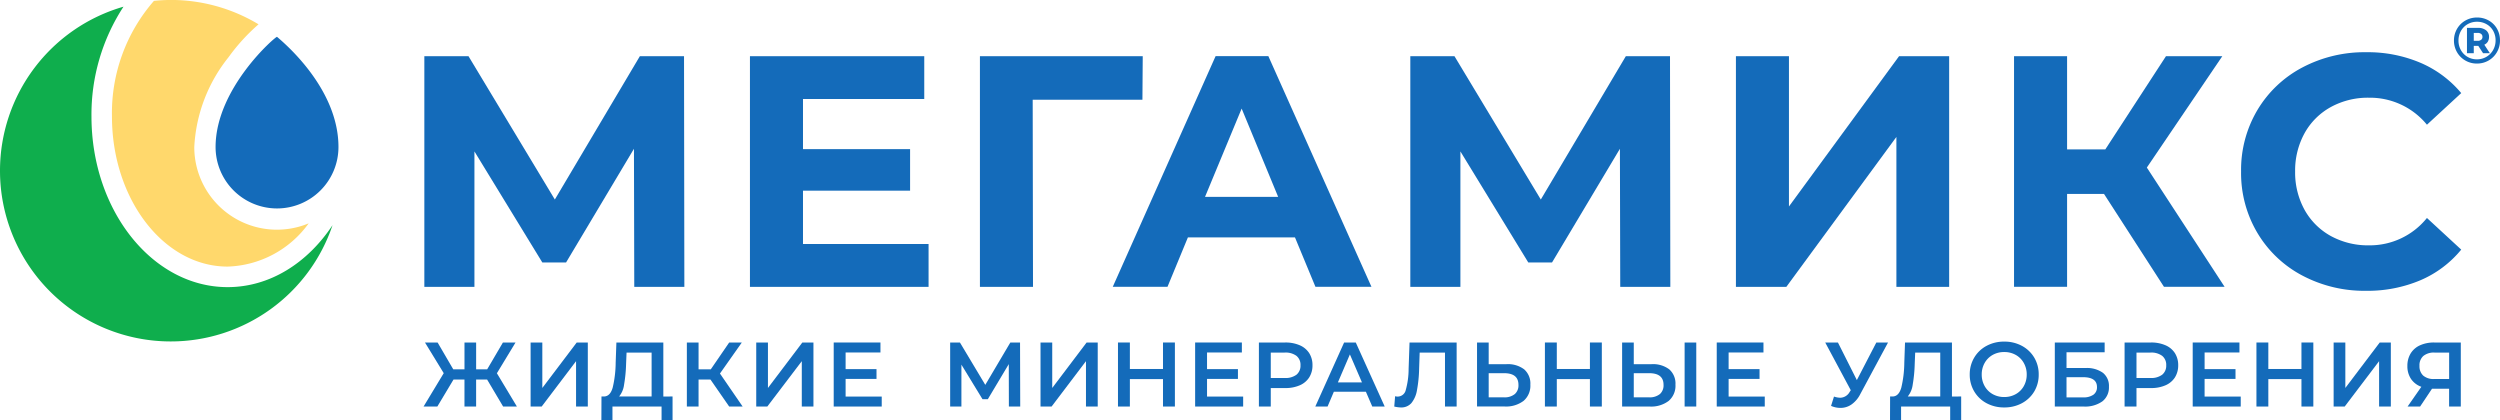
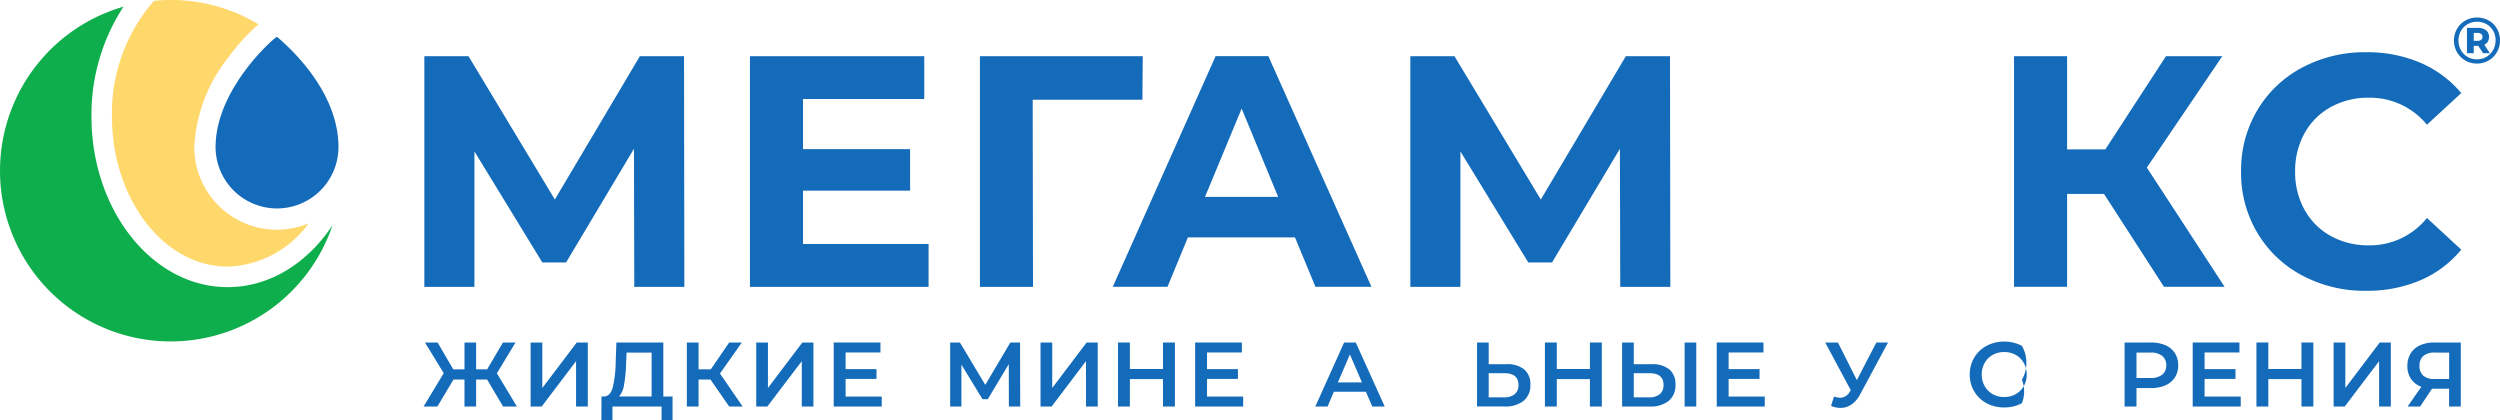
<svg xmlns="http://www.w3.org/2000/svg" width="236" height="39.664" viewBox="0 0 236 39.664">
  <defs>
    <clipPath id="clip-path">
      <path id="Path_2" data-name="Path 2" d="M0-2.225H236V-41.889H0Z" transform="translate(0 41.889)" fill="none" />
    </clipPath>
  </defs>
  <g id="Group_47" data-name="Group 47" transform="translate(0 41.889)">
    <g id="Group_2" data-name="Group 2" transform="translate(0 -41.889)" clip-path="url(#clip-path)">
      <g id="Group_1" data-name="Group 1" transform="translate(231.654 1.654)">
        <path id="Path_1" data-name="Path 1" d="M-.184-.016A2.048,2.048,0,0,1,.594.762a2.178,2.178,0,0,1,.281,1.1A2.172,2.172,0,0,1,.588,2.966,2.137,2.137,0,0,1-.2,3.757a2.16,2.16,0,0,1-1.1.288,2.135,2.135,0,0,1-1.1-.288,2.138,2.138,0,0,1-.784-.789A2.171,2.171,0,0,1-3.47,1.874a2.181,2.181,0,0,1,.287-1.1A2.127,2.127,0,0,1-2.4-.01,2.169,2.169,0,0,1-1.289-.3,2.18,2.18,0,0,1-.184-.016M-.407,3.41A1.733,1.733,0,0,0,.23,2.762a1.815,1.815,0,0,0,.229-.9,1.806,1.806,0,0,0-.224-.9A1.635,1.635,0,0,0-.392.332,1.761,1.761,0,0,0-1.289.1a1.751,1.751,0,0,0-.9.234,1.682,1.682,0,0,0-.627.64,1.812,1.812,0,0,0-.227.9,1.808,1.808,0,0,0,.227.9,1.69,1.69,0,0,0,.625.64,1.725,1.725,0,0,0,.89.233A1.73,1.73,0,0,0-.407,3.41M-.27,1.975a.769.769,0,0,1-.335.292l.523.8h-.64l-.45-.689H-1.6v.689h-.642V.679H-1.2a1.168,1.168,0,0,1,.764.23.773.773,0,0,1,.277.619.857.857,0,0,1-.115.447M-1.241,1.9A.521.521,0,0,0-.9,1.8a.329.329,0,0,0,.12-.274A.337.337,0,0,0-.9,1.252a.515.515,0,0,0-.336-.1H-1.6V1.9Z" transform="translate(3.47 0.3)" fill="#146bba" />
      </g>
    </g>
    <g id="Group_3" data-name="Group 3" transform="translate(40.06 -36.584)">
      <path id="Path_3" data-name="Path 3" d="M-1.111-1.221l-.03-13.033L-7.55-3.521H-9.79L-16.2-14.005V-1.221h-4.728V-22.994h4.168l8.151,13.53,8.026-13.53H3.586L3.617-1.221Z" transform="translate(20.926 22.994)" fill="#146bba" />
    </g>
    <g id="Group_4" data-name="Group 4" transform="translate(70.795 -36.584)">
      <path id="Path_4" data-name="Path 4" d="M-.946-.994V3.049H-17.808V-18.724H-1.353v4.043H-12.8v4.73H-2.691v3.918H-12.8V-.994Z" transform="translate(17.808 18.724)" fill="#146bba" />
    </g>
    <g id="Group_5" data-name="Group 5" transform="translate(92.508 -36.584)">
      <path id="Path_5" data-name="Path 5" d="M-.86-.23H-11.219l.03,17.666H-16.2V-4.337H-.831Z" transform="translate(16.197 4.337)" fill="#146bba" />
    </g>
    <g id="Group_6" data-name="Group 6" transform="translate(105.043 -36.585)">
      <path id="Path_6" data-name="Path 6" d="M-.965-.96h-10.11L-13,3.7h-5.166l9.707-21.774h4.979L6.252,3.7H.965ZM-2.553-4.786-6-13.123-9.459-4.786Z" transform="translate(18.169 18.069)" fill="#146bba" />
    </g>
    <g id="Group_7" data-name="Group 7" transform="translate(133.135 -36.584)">
      <path id="Path_7" data-name="Path 7" d="M-1.111-1.221l-.031-13.033L-7.551-3.521H-9.791L-16.2-14.005V-1.221h-4.728V-22.994h4.168l8.151,13.53,8.026-13.53h4.17L3.617-1.221Z" transform="translate(20.927 22.994)" fill="#146bba" />
    </g>
    <g id="Group_8" data-name="Group 8" transform="translate(163.871 -36.584)">
-       <path id="Path_8" data-name="Path 8" d="M0,0H5.006V14.185L15.4,0h4.729V21.773H15.149V7.621L4.76,21.773H0Z" fill="#146bba" />
-     </g>
+       </g>
    <g id="Group_9" data-name="Group 9" transform="translate(190.125 -36.585)">
      <path id="Path_9" data-name="Path 9" d="M-.476-.729H-3.961V8.042H-8.969V-13.731h5.008v8.8H-.353l5.727-8.8h5.318L3.568-3.217,10.909,8.042H5.186Z" transform="translate(8.969 13.731)" fill="#146bba" />
    </g>
    <g id="Group_14" data-name="Group 14" transform="translate(0 -41.889)" clip-path="url(#clip-path)">
      <g id="Group_10" data-name="Group 10" transform="translate(211.559 4.93)">
        <path id="Path_10" data-name="Path 10" d="M-.324-1.182A10.765,10.765,0,0,1-4.554-5.2,11.037,11.037,0,0,1-6.094-11a11.046,11.046,0,0,1,1.54-5.8A10.776,10.776,0,0,1-.324-20.812a12.568,12.568,0,0,1,6.05-1.446,12.7,12.7,0,0,1,5.118,1A10.271,10.271,0,0,1,14.687-18.4L11.45-15.415a6.951,6.951,0,0,0-5.472-2.549,7.262,7.262,0,0,0-3.611.886A6.3,6.3,0,0,0-.107-14.606,7.3,7.3,0,0,0-.993-11,7.3,7.3,0,0,0-.107-7.388,6.334,6.334,0,0,0,2.366-4.914a7.3,7.3,0,0,0,3.611.886A6.92,6.92,0,0,0,11.45-6.611l3.237,2.987A10.1,10.1,0,0,1,10.828-.73,12.8,12.8,0,0,1,5.7.264,12.52,12.52,0,0,1-.324-1.182" transform="translate(6.094 22.258)" fill="#146bba" />
      </g>
      <g id="Group_11" data-name="Group 11" transform="translate(10.569 0)">
        <path id="Path_11" data-name="Path 11" d="M-.222,0A16.1,16.1,0,0,0-4.185,10.911c0,7.813,4.9,14.172,10.918,14.172A9.792,9.792,0,0,0,14.386,21a7.8,7.8,0,0,1-10.8-7.2A14.724,14.724,0,0,1,6.815,5.325,18.307,18.307,0,0,1,9.652,2.212a16.049,16.049,0,0,0-8.291-2.3C.827-.083.3-.056-.222,0" transform="translate(4.185 0.083)" fill="#ffd86c" />
      </g>
      <g id="Group_12" data-name="Group 12" transform="translate(0 0.631)">
        <path id="Path_12" data-name="Path 12" d="M-1.205-1.485c-7.087,0-12.852-7.229-12.852-16.11a18.611,18.611,0,0,1,3.023-10.364A16.118,16.118,0,0,0-22.692-12.473,16.115,16.115,0,0,0-6.577,3.642,16.118,16.118,0,0,0,8.7-7.335c-2.36,3.571-5.922,5.85-9.9,5.85" transform="translate(22.692 27.959)" fill="#0fae4d" />
      </g>
      <g id="Group_13" data-name="Group 13" transform="translate(20.345 3.48)">
        <path id="Path_13" data-name="Path 13" d="M-.651-.583a5.8,5.8,0,0,1-5.8,5.8,5.8,5.8,0,0,1-5.8-5.8c0-5.568,5.705-10.479,5.8-10.4.682.585,5.8,4.869,5.8,10.4" transform="translate(12.257 10.98)" fill="#146bba" />
      </g>
    </g>
    <g id="Group_15" data-name="Group 15" transform="translate(39.989 -9.556)">
      <path id="Path_15" data-name="Path 15" d="M-.336-.2H-1.372V2.351h-1.1V-.2H-3.506L-5.034,2.351h-1.3L-4.43-.8-6.2-3.694h1.192l1.476,2.53h1.061v-2.53h1.1v2.53H-.328l1.485-2.53H2.348L.589-.793,2.478,2.351h-1.3Z" transform="translate(6.329 3.694)" fill="#146bba" />
    </g>
    <g id="Group_16" data-name="Group 16" transform="translate(50.089 -9.557)">
      <path id="Path_16" data-name="Path 16" d="M0,0H1.106V4.292L4.354,0H5.4V6.045H4.291V1.762L1.046,6.045H0Z" fill="#146bba" />
    </g>
    <g id="Group_18" data-name="Group 18" transform="translate(0 -41.889)" clip-path="url(#clip-path)">
      <g id="Group_17" data-name="Group 17" transform="translate(56.771 32.333)">
        <path id="Path_17" data-name="Path 17" d="M-.377-.286V1.951H-1.414V.664H-6.05V1.951H-7.095l.009-2.237h.259c.38-.018.649-.3.8-.842a10.506,10.506,0,0,0,.28-2.336l.069-1.917h4.43v5.1ZM-4.954-1.4A2.2,2.2,0,0,1-5.42-.286h3.066V-4.431H-4.719L-4.763-3.36A13.411,13.411,0,0,1-4.954-1.4" transform="translate(7.095 5.381)" fill="#146bba" />
      </g>
    </g>
    <g id="Group_19" data-name="Group 19" transform="translate(64.839 -9.556)">
      <path id="Path_19" data-name="Path 19" d="M-.125-.2H-1.248V2.351H-2.353V-3.694h1.105v2.53H-.092l1.735-2.53H2.835L.772-.766,2.914,2.351H1.643Z" transform="translate(2.353 3.694)" fill="#146bba" />
    </g>
    <g id="Group_20" data-name="Group 20" transform="translate(71.389 -9.557)">
      <path id="Path_20" data-name="Path 20" d="M0,0H1.105V4.292L4.352,0H5.4V6.045h-1.1V1.762L1.045,6.045H0Z" fill="#146bba" />
    </g>
    <g id="Group_21" data-name="Group 21" transform="translate(78.702 -9.557)">
      <path id="Path_21" data-name="Path 21" d="M-.254-.286V.655H-4.787V-5.39H-.374v.942h-3.29v1.571H-.747v.924H-3.664V-.286Z" transform="translate(4.787 5.39)" fill="#146bba" />
    </g>
    <g id="Group_22" data-name="Group 22" transform="translate(89.695 -9.557)">
      <path id="Path_22" data-name="Path 22" d="M-.311-.339-.32-4.345-2.3-1.03h-.5L-4.792-4.294V-.339H-5.854V-6.384h.922l2.394,4,2.365-4H.743L.76-.339Z" transform="translate(5.854 6.384)" fill="#146bba" />
    </g>
    <g id="Group_23" data-name="Group 23" transform="translate(98.225 -9.557)">
      <path id="Path_23" data-name="Path 23" d="M0,0H1.106V4.292L4.352,0H5.4V6.045H4.291V1.762L1.045,6.045H0Z" fill="#146bba" />
    </g>
    <g id="Group_24" data-name="Group 24" transform="translate(105.537 -9.557)">
      <path id="Path_24" data-name="Path 24" d="M-.3,0V6.045H-1.423V3.455H-4.55v2.59H-5.673V0H-4.55V2.5h3.127V0Z" transform="translate(5.673)" fill="#146bba" />
    </g>
    <g id="Group_25" data-name="Group 25" transform="translate(112.821 -9.557)">
      <path id="Path_25" data-name="Path 25" d="M-.254-.286V.655H-4.787V-5.39H-.376v.942H-3.664v1.571H-.747v.924H-3.664V-.286Z" transform="translate(4.787 5.39)" fill="#146bba" />
    </g>
    <g id="Group_27" data-name="Group 27" transform="translate(0 -41.889)" clip-path="url(#clip-path)">
      <g id="Group_26" data-name="Group 26" transform="translate(118.84 32.332)">
-         <path id="Path_26" data-name="Path 26" d="M-.216-.015A1.994,1.994,0,0,1,.678.728a2.078,2.078,0,0,1,.31,1.149,2.087,2.087,0,0,1-.31,1.145,1.982,1.982,0,0,1-.894.745,3.336,3.336,0,0,1-1.367.259H-2.949V5.77H-4.07V-.275h2.487a3.336,3.336,0,0,1,1.367.26M-.523,2.766a1.088,1.088,0,0,0,.38-.89,1.087,1.087,0,0,0-.38-.89A1.723,1.723,0,0,0-1.636.676H-2.949v2.4h1.312A1.734,1.734,0,0,0-.523,2.766" transform="translate(4.07 0.275)" fill="#146bba" />
-       </g>
+         </g>
    </g>
    <g id="Group_28" data-name="Group 28" transform="translate(124.164 -9.557)">
      <path id="Path_28" data-name="Path 28" d="M-.268-.261H-3.29l-.595,1.4H-5.043l2.721-6.046h1.1L1.51,1.139H.336Zm-.37-.88L-1.777-3.782-2.91-1.14Z" transform="translate(5.043 4.907)" fill="#146bba" />
    </g>
    <g id="Group_31" data-name="Group 31" transform="translate(0 -41.889)" clip-path="url(#clip-path)">
      <g id="Group_29" data-name="Group 29" transform="translate(131.616 32.332)">
-         <path id="Path_29" data-name="Path 29" d="M-.33,0V6.045h-1.1V.951H-3.82l-.051,1.51a12.506,12.506,0,0,1-.207,2.061,2.588,2.588,0,0,1-.526,1.2,1.268,1.268,0,0,1-1,.41,3.1,3.1,0,0,1-.615-.086l.08-.975a.822.822,0,0,0,.259.034.785.785,0,0,0,.748-.626A7.351,7.351,0,0,0-4.864,2.5L-4.777,0Z" transform="translate(6.221)" fill="#146bba" />
-       </g>
+         </g>
      <g id="Group_30" data-name="Group 30" transform="translate(139.431 32.332)">
        <path id="Path_30" data-name="Path 30" d="M-.25-.142A1.78,1.78,0,0,1,.334,1.3a1.879,1.879,0,0,1-.64,1.532,2.738,2.738,0,0,1-1.8.531H-4.7V-2.677h1.1V-.631h1.676A2.542,2.542,0,0,1-.25-.142M-1.144,2.2a1.085,1.085,0,0,0,.354-.881q0-1.1-1.365-1.1H-3.6V2.5h1.442a1.514,1.514,0,0,0,1.011-.3" transform="translate(4.701 2.677)" fill="#146bba" />
      </g>
    </g>
    <g id="Group_32" data-name="Group 32" transform="translate(145.839 -9.557)">
      <path id="Path_32" data-name="Path 32" d="M-.3,0V6.045H-1.424V3.455H-4.55v2.59H-5.673V0H-4.55V2.5h3.126V0Z" transform="translate(5.673)" fill="#146bba" />
    </g>
    <g id="Group_34" data-name="Group 34" transform="translate(0 -41.889)" clip-path="url(#clip-path)">
      <g id="Group_33" data-name="Group 33" transform="translate(153.127 32.332)">
        <path id="Path_33" data-name="Path 33" d="M-.25-.142A1.778,1.778,0,0,1,.335,1.3,1.877,1.877,0,0,1-.306,2.837a2.733,2.733,0,0,1-1.8.531H-4.7V-2.677H-3.6V-.631h1.675A2.538,2.538,0,0,1-.25-.142M-1.144,2.2a1.088,1.088,0,0,0,.354-.881q0-1.1-1.364-1.1H-3.6V2.5h1.442a1.514,1.514,0,0,0,1.01-.3M1.2-2.677h1.1V3.368H1.2Z" transform="translate(4.701 2.677)" fill="#146bba" />
      </g>
    </g>
    <g id="Group_35" data-name="Group 35" transform="translate(162.06 -9.557)">
      <path id="Path_35" data-name="Path 35" d="M-.254-.286V.655H-4.787V-5.39H-.376v.942h-3.29v1.571h2.92v.924h-2.92V-.286Z" transform="translate(4.787 5.39)" fill="#146bba" />
    </g>
    <g id="Group_41" data-name="Group 41" transform="translate(0 -41.889)" clip-path="url(#clip-path)">
      <g id="Group_36" data-name="Group 36" transform="translate(172.3 32.332)">
        <path id="Path_36" data-name="Path 36" d="M-.333,0-2.957,4.879a2.649,2.649,0,0,1-.826.972,1.812,1.812,0,0,1-1.039.323,2.223,2.223,0,0,1-.89-.189l.277-.882a1.968,1.968,0,0,0,.585.112,1.044,1.044,0,0,0,.9-.56l.1-.149L-6.264,0h1.2l1.787,3.549L-1.438,0Z" transform="translate(6.264)" fill="#146bba" />
      </g>
      <g id="Group_37" data-name="Group 37" transform="translate(178.418 32.333)">
-         <path id="Path_37" data-name="Path 37" d="M-.377-.286V1.951H-1.415V.664H-6.05V1.951H-7.094l.008-2.237h.259q.57-.027.8-.842a10.611,10.611,0,0,0,.281-2.336l.068-1.917h4.43v5.1ZM-4.953-1.4A2.211,2.211,0,0,1-5.42-.286h3.067V-4.431H-4.719L-4.763-3.36A13.56,13.56,0,0,1-4.953-1.4" transform="translate(7.094 5.381)" fill="#146bba" />
-       </g>
+         </g>
      <g id="Group_38" data-name="Group 38" transform="translate(185.943 32.247)">
-         <path id="Path_38" data-name="Path 38" d="M-.089-.326A2.983,2.983,0,0,1-1.256-1.441a3.057,3.057,0,0,1-.423-1.593,3.065,3.065,0,0,1,.423-1.594A2.967,2.967,0,0,1-.089-5.741a3.435,3.435,0,0,1,1.665-.4,3.445,3.445,0,0,1,1.668.4A3.008,3.008,0,0,1,4.41-4.632a3.073,3.073,0,0,1,.422,1.6,3.08,3.08,0,0,1-.422,1.6A3,3,0,0,1,3.244-.326a3.456,3.456,0,0,1-1.668.4,3.446,3.446,0,0,1-1.665-.4m2.754-.856a1.968,1.968,0,0,0,.759-.758A2.168,2.168,0,0,0,3.7-3.033a2.166,2.166,0,0,0-.277-1.093,1.964,1.964,0,0,0-.759-.759,2.177,2.177,0,0,0-1.089-.272,2.181,2.181,0,0,0-1.088.272,1.981,1.981,0,0,0-.758.759A2.184,2.184,0,0,0-.547-3.033,2.187,2.187,0,0,0-.271-1.941a1.985,1.985,0,0,0,.758.758A2.181,2.181,0,0,0,1.575-.91a2.177,2.177,0,0,0,1.089-.272" transform="translate(1.679 6.142)" fill="#146bba" />
+         <path id="Path_38" data-name="Path 38" d="M-.089-.326A2.983,2.983,0,0,1-1.256-1.441a3.057,3.057,0,0,1-.423-1.593,3.065,3.065,0,0,1,.423-1.594A2.967,2.967,0,0,1-.089-5.741a3.435,3.435,0,0,1,1.665-.4,3.445,3.445,0,0,1,1.668.4a3.073,3.073,0,0,1,.422,1.6,3.08,3.08,0,0,1-.422,1.6A3,3,0,0,1,3.244-.326a3.456,3.456,0,0,1-1.668.4,3.446,3.446,0,0,1-1.665-.4m2.754-.856a1.968,1.968,0,0,0,.759-.758A2.168,2.168,0,0,0,3.7-3.033a2.166,2.166,0,0,0-.277-1.093,1.964,1.964,0,0,0-.759-.759,2.177,2.177,0,0,0-1.089-.272,2.181,2.181,0,0,0-1.088.272,1.981,1.981,0,0,0-.758.759A2.184,2.184,0,0,0-.547-3.033,2.187,2.187,0,0,0-.271-1.941a1.985,1.985,0,0,0,.758.758A2.181,2.181,0,0,0,1.575-.91a2.177,2.177,0,0,0,1.089-.272" transform="translate(1.679 6.142)" fill="#146bba" />
      </g>
      <g id="Group_39" data-name="Group 39" transform="translate(193.974 32.332)">
-         <path id="Path_39" data-name="Path 39" d="M0,0H4.705V.924h-3.6V2.41H2.893a2.6,2.6,0,0,1,1.653.455A1.578,1.578,0,0,1,5.11,4.172a1.656,1.656,0,0,1-.621,1.385,2.812,2.812,0,0,1-1.77.488H0ZM2.659,5.181a1.619,1.619,0,0,0,.984-.251.844.844,0,0,0,.338-.724q0-.932-1.322-.932H1.105V5.181Z" fill="#146bba" />
-       </g>
+         </g>
      <g id="Group_40" data-name="Group 40" transform="translate(200.561 32.332)">
        <path id="Path_40" data-name="Path 40" d="M-.216-.015A2,2,0,0,1,.678.728a2.1,2.1,0,0,1,.31,1.149,2.111,2.111,0,0,1-.31,1.145,1.992,1.992,0,0,1-.894.745,3.344,3.344,0,0,1-1.37.259H-2.95V5.77H-4.073V-.275h2.487a3.343,3.343,0,0,1,1.37.26M-.524,2.766a1.086,1.086,0,0,0,.381-.89A1.084,1.084,0,0,0-.524.986,1.719,1.719,0,0,0-1.638.676H-2.95v2.4h1.312A1.73,1.73,0,0,0-.524,2.766" transform="translate(4.073 0.275)" fill="#146bba" />
      </g>
    </g>
    <g id="Group_42" data-name="Group 42" transform="translate(206.991 -9.557)">
      <path id="Path_42" data-name="Path 42" d="M-.254-.286V.655H-4.788V-5.39H-.375v.942h-3.29v1.571H-.747v.924H-3.666V-.286Z" transform="translate(4.788 5.39)" fill="#146bba" />
    </g>
    <g id="Group_43" data-name="Group 43" transform="translate(213.008 -9.557)">
      <path id="Path_43" data-name="Path 43" d="M-.3,0V6.045H-1.422V3.455H-4.549v2.59H-5.671V0h1.122V2.5h3.127V0Z" transform="translate(5.671)" fill="#146bba" />
    </g>
    <g id="Group_44" data-name="Group 44" transform="translate(220.295 -9.557)">
      <path id="Path_44" data-name="Path 44" d="M0,0H1.105V4.292L4.352,0H5.4V6.045H4.292V1.762L1.045,6.045H0Z" fill="#146bba" />
    </g>
    <g id="Group_46" data-name="Group 46" transform="translate(0 -41.889)" clip-path="url(#clip-path)">
      <g id="Group_45" data-name="Group 45" transform="translate(227.257 32.332)">
        <path id="Path_45" data-name="Path 45" d="M-.283,0V6.045H-1.388V4.362H-3L-4.125,6.045H-5.307l1.3-1.864a1.96,1.96,0,0,1-.973-.739A2.127,2.127,0,0,1-5.326,2.22a2.221,2.221,0,0,1,.312-1.192A1.985,1.985,0,0,1-4.134.265,3.154,3.154,0,0,1-2.795,0ZM-3.818,1.27a1.167,1.167,0,0,0-.366.933,1.188,1.188,0,0,0,.351.92A1.481,1.481,0,0,0-2.8,3.446h1.416V.951H-2.762a1.563,1.563,0,0,0-1.056.319" transform="translate(5.326)" fill="#146bba" />
      </g>
    </g>
  </g>
</svg>